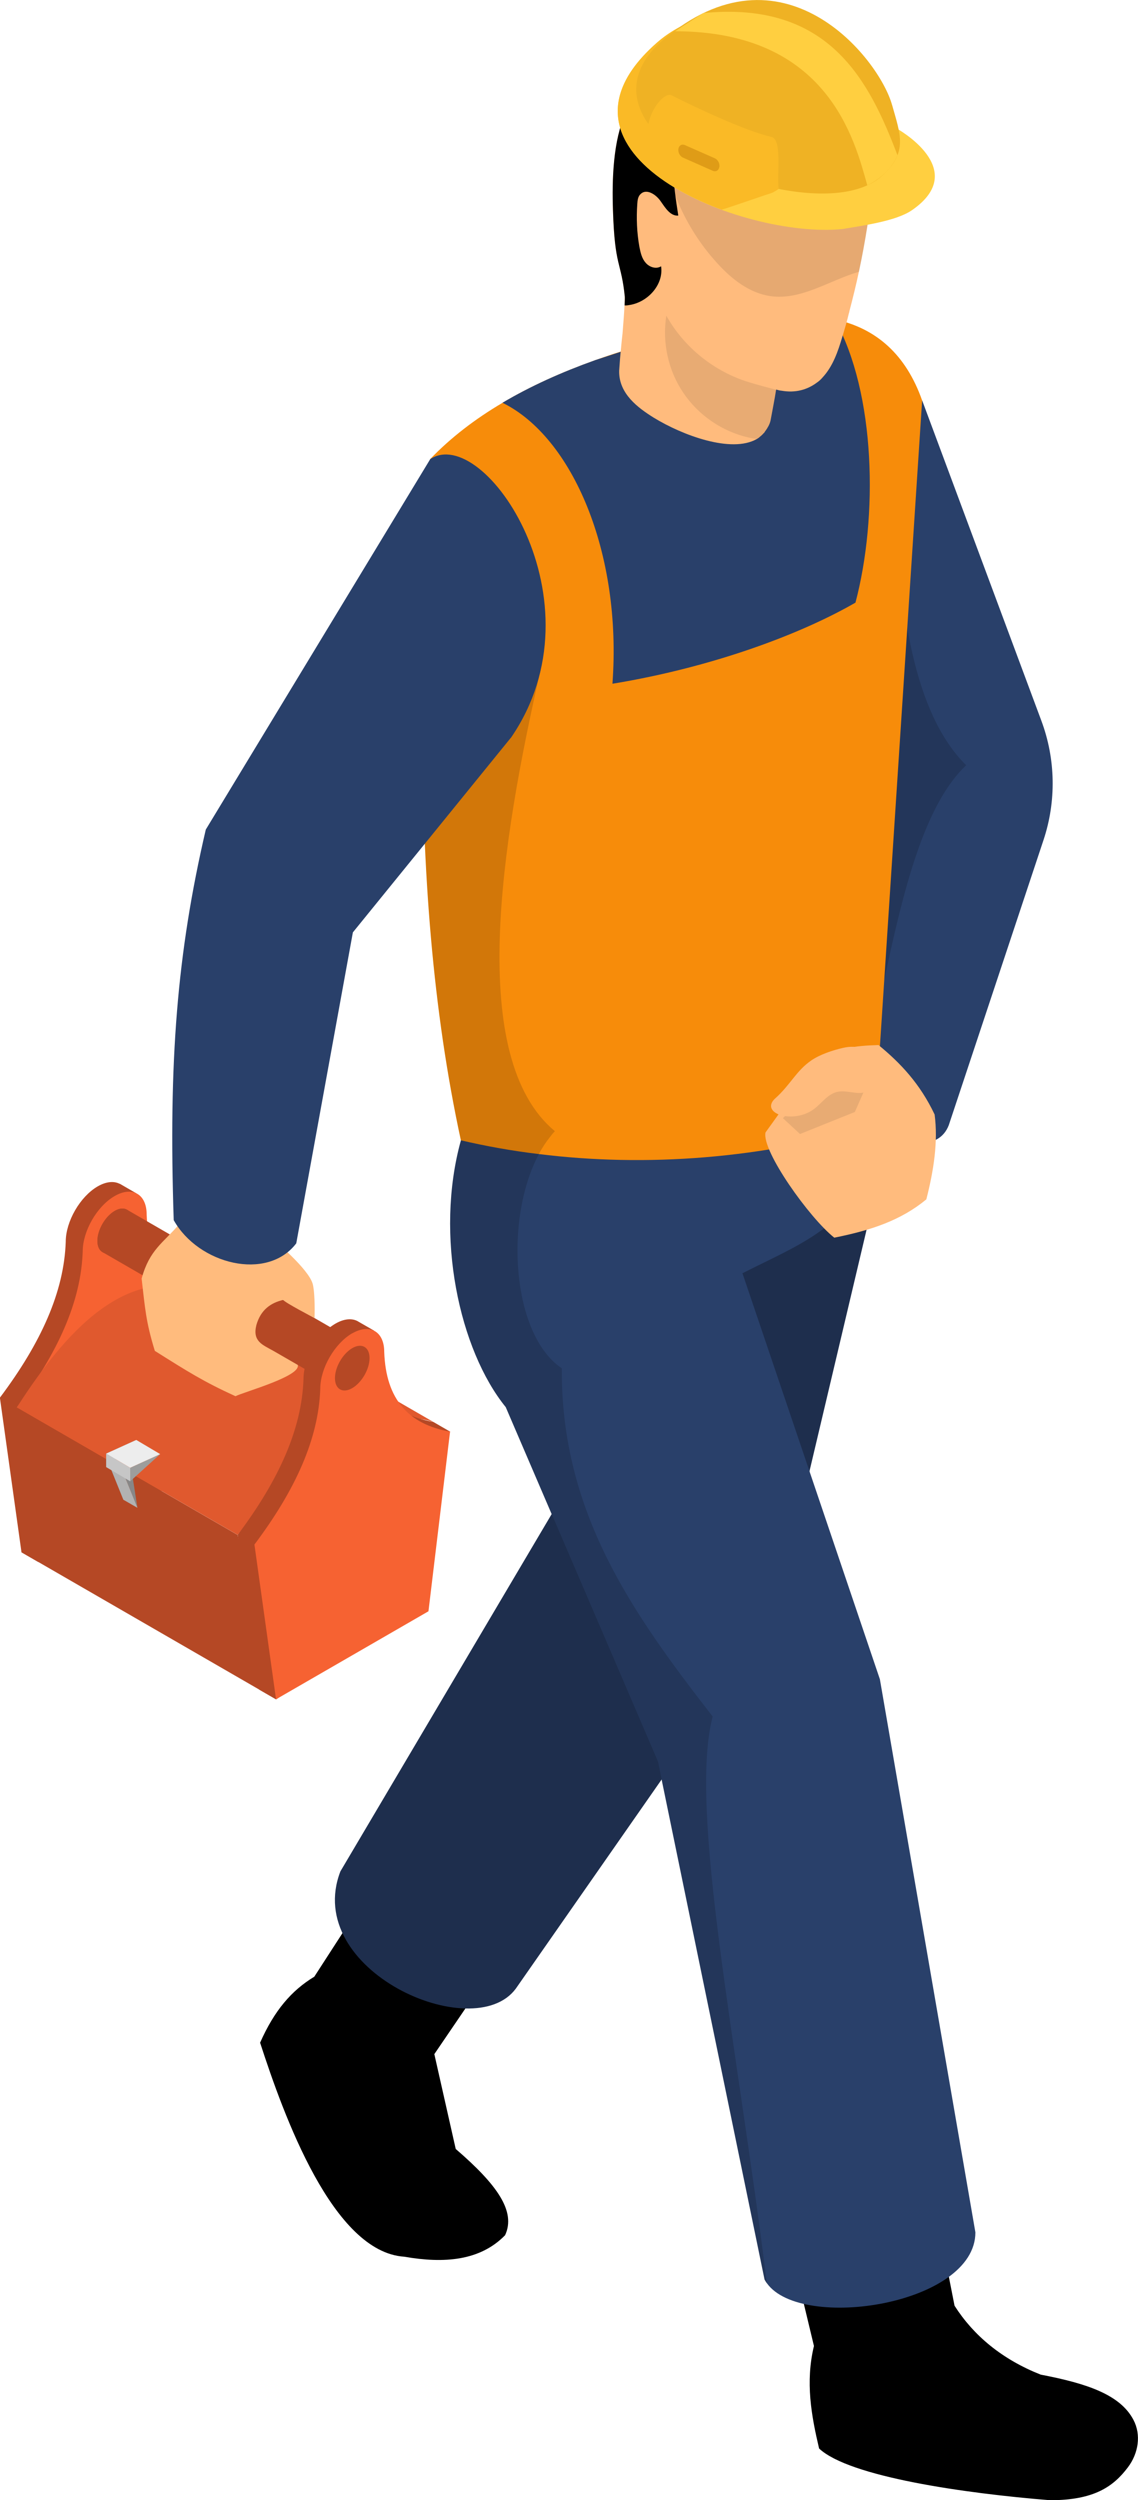
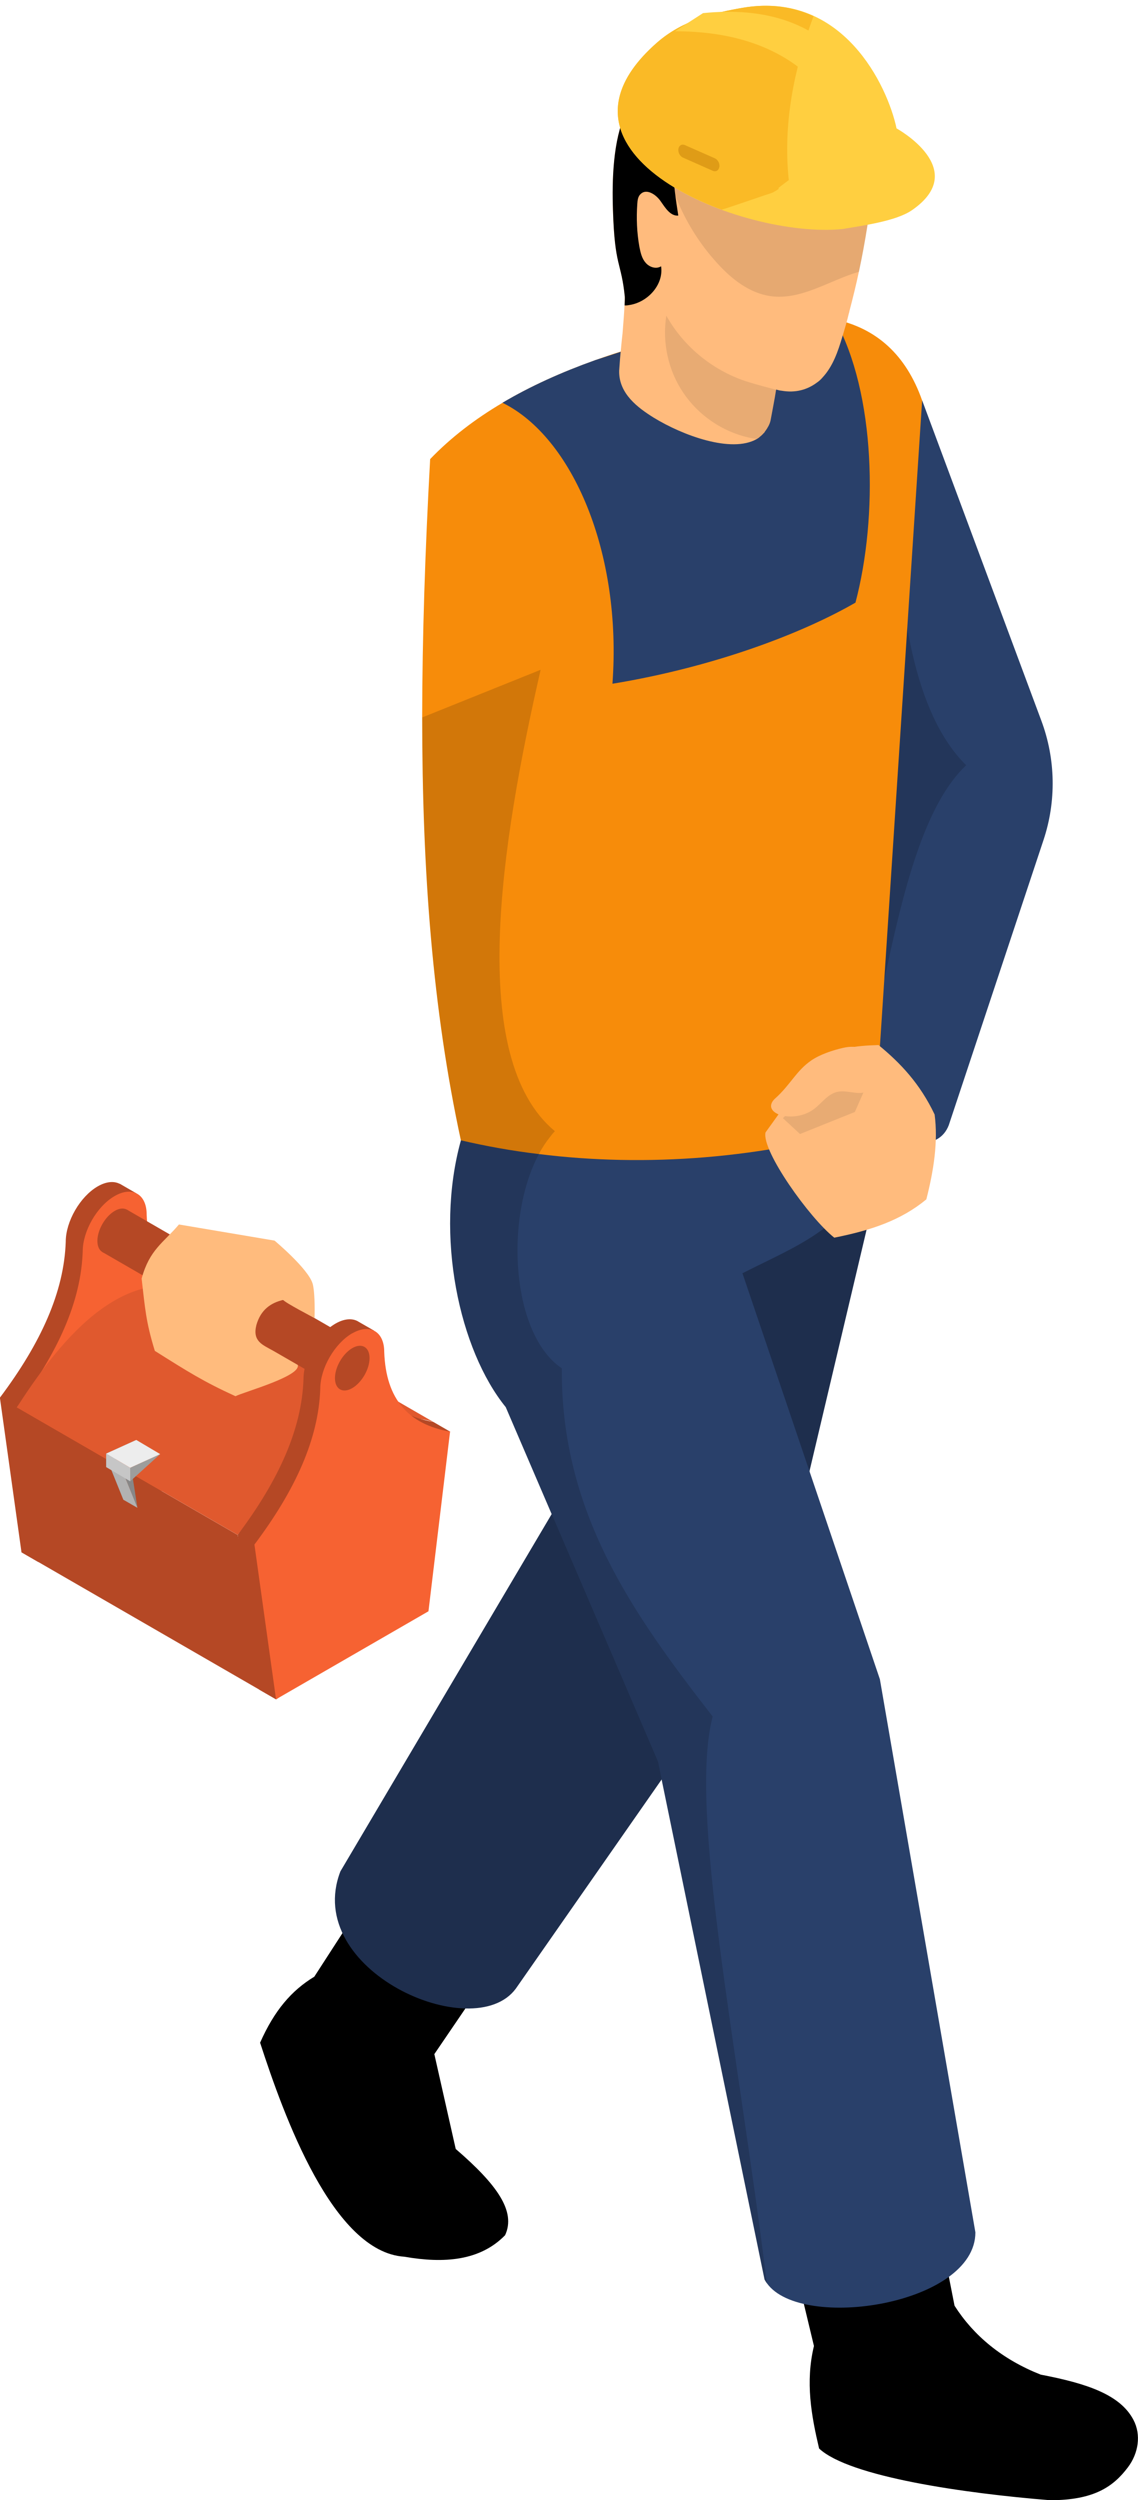
<svg xmlns="http://www.w3.org/2000/svg" id="_レイヤー_2" width="108.55" height="238.3" viewBox="0 0 108.55 238.3">
  <defs>
    <style>.cls-1{fill:#b2b2b2;}.cls-1,.cls-2,.cls-3,.cls-4,.cls-5,.cls-6,.cls-7,.cls-8,.cls-9,.cls-10,.cls-11,.cls-12,.cls-13,.cls-14,.cls-15,.cls-16,.cls-17,.cls-18,.cls-19,.cls-20{stroke-width:0px;}.cls-2{fill:#b54825;}.cls-3{fill:#1d1d1b;}.cls-3,.cls-20{opacity:.1;}.cls-4{fill:#f78c0a;}.cls-6{fill:#faba26;}.cls-7{fill:#1e2e4d;}.cls-8{fill:#ffcf40;}.cls-9{fill:#29406a;}.cls-10{fill:#ededed;}.cls-11{fill:#878787;}.cls-12{fill:#f66232;}.cls-13{fill:#c6c6c6;}.cls-14{fill:#efb224;}.cls-15{fill:#ffbb7d;}.cls-16{fill:#9d9d9c;}.cls-17{opacity:.15;}.cls-18{fill:#e0592e;}.cls-19{fill:#df9c17;}</style>
  </defs>
  <g id="_レイヤー_1-2">
    <path class="cls-9" d="m87.96,38.16l11.37,30.53c1.37,3.67,1.44,7.69.2,11.4l-9.03,27.16c-1.9,4.91-13-1.74-11.26-7.73l5.87-23.9-5.87-18.87,8.72-18.6Z" />
-     <path class="cls-17" d="m84.35,93.4c1.81-8.55,3.81-16.68,7.81-20.46-4.99-4.94-6.43-14.82-6.82-26.16l-1,46.62Z" />
+     <path class="cls-17" d="m84.35,93.4c1.81-8.55,3.81-16.68,7.81-20.46-4.99-4.94-6.43-14.82-6.82-26.16Z" />
    <path class="cls-5" d="m47,187.61l-5.57,8.18,2.04,9.04c3.96,3.41,5.76,5.95,4.71,8.22-2.39,2.45-5.83,2.71-9.61,2.05-6.81-.43-11.49-13.41-13.76-20.4,1.36-3.07,2.99-4.97,5.17-6.29l5.68-8.78,11.33,7.99Z" />
    <path class="cls-5" d="m88.91,208.89l2.14,10.88c1.82,2.86,4.55,5.12,8.22,6.57,4.46.85,7.58,1.92,8.84,4.3.77,1.45.47,3.22-.52,4.53-1.4,1.86-3.25,3.14-7.43,3.14-8.13-.65-19.16-2.23-22.03-4.93-.74-3.14-1.32-6.34-.49-9.77l-2.77-11.54,14.03-3.16Z" />
    <path class="cls-7" d="m83.44,113.92l-9.51,40.19-24.73,35.44c-4.04,5.47-20.37-1.74-16.73-11.18l21.25-35.91,8.56-39.48,21.17-6.18v17.12Z" />
    <path class="cls-9" d="m48.25,134.14l14.51,33.77,10.17,49.37c.07.12.14.25.23.36,3.31,4.59,19.88,2.04,19.88-4.86l-9.11-52.72-13.11-38.7c6.37-3.23,12.06-5.02,12.63-14.1l-30.99,1.12-8.49.3c-2.53,9.1-.15,20,4.28,25.45Z" />
    <path class="cls-4" d="m40.27,68.37c0,14.74,1,27.88,3.69,40.32,2.41.56,4.9,1.01,7.44,1.31,10.2,1.27,21.33.46,32.04-2.74l4.52-69.09c-1.53-4.35-4.36-6.88-8.33-7.73-2.12-.47-4.59-.46-7.36,0-4.18.72-8.12,1.6-11.8,2.69h-.02c-1.26.37-2.48.77-3.67,1.2-3.22,1.15-6.19,2.49-8.84,4.06-2.63,1.55-4.95,3.33-6.91,5.37-.48,8.72-.75,16.89-.76,24.61Z" />
    <path class="cls-9" d="m58.43,65.17c9.49-1.56,17.91-4.7,23.17-7.73,2.16-8.15,1.95-19.98-1.98-27-2.12-.47-4.59-.46-7.36,0-4.18.72-8.12,1.6-11.8,2.69h-.02s-3.67,1.2-3.67,1.2c-3.22,1.15-6.19,2.49-8.84,4.06,6.67,3.27,11.41,14.29,10.49,26.77Z" />
    <path class="cls-15" d="m59.59,28.27c0,.14,0,.43-.02.83-.03.69-.11,1.7-.19,2.7-.1.82-.16,1.65-.23,2.31-.05.59-.07,1.04-.09,1.23-.05,2.19,1.81,3.54,3.28,4.46,2.77,1.7,7.42,3.42,9.84,2.05.1-.07.21-.12.29-.21.1-.07.18-.15.27-.24.03-.02.05-.04.06-.07.08-.06.13-.12.16-.19.08-.1.13-.18.19-.27.03-.03.03-.05.04-.07.13-.2.23-.41.3-.67.09-.51.45-2.33.54-2.99h.05c.16.05.32.09.47.1,1.35.24,2.49-.11,3.38-.78.18-.12.36-.28.52-.47,1-1.07,1.48-2.49,1.9-3.9.23-.76.45-1.49.63-2.26.03-.05.03-.1.04-.16.33-1.26.64-2.51.91-3.79.61-2.87,1.07-5.77,1.35-8.7.31-3.11.35-6.54-1.52-9.03-.03-.03-.07-.09-.09-.1-.02-.03-.05-.03-.07-.06-.14-.18-.29-.34-.47-.5-1.25-1.28-2.93-2.12-4.61-2.79-3.83-1.54-8.22-2.02-11.84-.07-2.5,1.34-3.72,3.34-4.99,6.11-1.22,2.59-1.32,6.43-1.23,9.26.17,5.48.79,4.85,1.13,8.26Z" />
    <path class="cls-3" d="m74.04,37.16c-.1.66-.48,2.47-.55,2.99-.25.79-.71,1.34-1.31,1.68-.27-.02-.53-.07-.79-.13-2.5-.57-4.77-2.12-6.21-4.26-1.44-2.12-2.03-4.81-1.62-7.35,1.69,3.03,4.59,5.35,7.91,6.35.91.28,1.64.46,2.57.71Z" />
    <path class="cls-5" d="m79.77,7.62c.41,1.07-.61,2.29-1.75,2.48-1.14.19-2.28-.32-3.26-.95-.96-.63-1.88-1.4-2.98-1.73-2.89-.86-5.92,1.43-6.95,4.25-1.04,2.82-.59,5.92-.13,8.88-.77.06-1.25-.76-1.69-1.38-.45-.65-1.35-1.22-1.9-.68-.26.23-.3.61-.32.94-.1,1.37-.04,2.76.2,4.1.11.56.24,1.12.6,1.52.36.42,1,.63,1.47.33.26,1.77-1.3,3.46-3.07,3.7-.15.03-.27.04-.41.03.02-.4.03-.69.02-.83-.35-3.4-.96-2.77-1.13-8.25-.1-2.82,0-6.67,1.22-9.26,1.28-2.77,2.5-4.76,5-6.11,3.62-1.94,8-1.47,11.84.07,1.9.75,3.79,1.72,5.08,3.29-.55-.44-1.21-.68-1.84-.39Z" />
    <path class="cls-17" d="m43.96,108.69c-2.53,9.1-.15,20,4.28,25.45l14.51,33.77,10.17,49.37c.07.12.14.25.23.36-2.79-22.59-7.49-45.19-5.17-54.03-7.6-9.78-14.48-19.4-14.39-33.19-4.76-3.18-5.52-14.18-2.19-20.41.3-.59.66-1.13,1.05-1.62.15-.2.3-.39.48-.57-8.41-6.97-5.16-27.4-1.36-43.98l-11.29,4.54c0,14.74,1,27.88,3.69,40.32Z" />
    <path class="cls-2" d="m11.43,112.83s.07.04.1.06l1.47.85-.63,1.09h0c.16,4.6,2.36,6.92,6.28,7.61l1.61.93-1.17,2.03-.74-.43-1.76,14.6-12.93,9.32-1.61-.93-2.06-14.74c3.92-5.22,6.12-10.08,6.28-14.86,0-1.94,1.37-4.31,3.05-5.28.8-.46,1.52-.52,2.06-.26h0s.04.02.04.02Z" />
    <path class="cls-12" d="m10.94,114c1.68-.97,3.05-.18,3.05,1.76.16,4.59,2.36,6.91,6.28,7.61l-2.06,17.12-14.54,8.39-2.06-14.74c3.92-5.22,6.12-10.08,6.28-14.86,0-1.94,1.36-4.31,3.05-5.28Z" />
    <path class="cls-2" d="m9.29,118.28c0,1.05.74,1.48,1.65.95.91-.53,1.65-1.81,1.65-2.86s-.74-1.48-1.65-.95c-.91.53-1.65,1.81-1.65,2.86Z" />
    <polygon class="cls-2" points="1.61 134.14 2.06 147.96 26.33 161.97 22.66 146.3 1.61 134.14" />
    <path class="cls-18" d="m20.27,123.37c-7.53-3.14-13.35,2.49-18.66,10.77l21.06,12.16c6.27-7.6,12.51-12.6,18.66-10.77l-21.06-12.16Z" />
-     <path class="cls-2" d="m9.29,118.28c0,1.05.74,1.48,1.65.95.91-.53,1.65-1.81,1.65-2.86s-.74-1.48-1.65-.95c-.91.53-1.65,1.81-1.65,2.86Z" />
    <rect class="cls-2" x="19.94" y="110.78" width="4.67" height="26.17" transform="translate(-96.14 81.22) rotate(-60)" />
    <path class="cls-2" d="m34.1,125.92s.07.04.1.06l1.48.85-.63,1.09h0c.16,4.6,2.36,6.92,6.28,7.61l1.61.93-1.17,2.03-.74-.43-1.76,14.6-12.93,9.32-1.61-.93-2.06-14.75c3.92-5.22,6.12-10.08,6.28-14.86,0-1.94,1.37-4.31,3.05-5.28.8-.46,1.52-.52,2.06-.26h0s.04.02.04.02Z" />
    <path class="cls-12" d="m33.6,127.09c1.68-.97,3.05-.18,3.05,1.76.16,4.59,2.36,6.91,6.28,7.61l-2.06,17.12-14.54,8.39-2.06-14.75c3.92-5.22,6.12-10.08,6.28-14.86,0-1.94,1.37-4.31,3.05-5.28Z" />
    <path class="cls-2" d="m31.95,131.36c0,1.05.74,1.48,1.65.95s1.65-1.81,1.65-2.86-.74-1.48-1.65-.95c-.91.53-1.65,1.81-1.65,2.86Z" />
    <polygon class="cls-16" points="13 137.25 10.13 139.84 10.13 138.55 13 137.25" />
    <polygon class="cls-11" points="12.59 140.41 13.11 143.72 11.84 140.59 12.59 140.41" />
    <polygon class="cls-11" points="11.25 139.64 11.77 142.95 10.5 139.81 11.25 139.64" />
    <polygon class="cls-1" points="11.77 142.95 13.11 143.72 11.84 140.59 10.5 139.81 11.77 142.95" />
    <polygon class="cls-16" points="15.28 138.6 12.42 141.19 12.42 139.9 15.28 138.6" />
    <polygon class="cls-13" points="10.13 139.84 12.42 141.19 12.42 139.9 10.13 138.55 10.13 139.84" />
    <polygon class="cls-10" points="12.42 139.9 15.28 138.6 13 137.25 10.13 138.55 12.42 139.9" />
    <path class="cls-15" d="m17.06,116.71l9.13,1.54s3.21,2.68,3.63,4.1c.19.64.22,2.3.18,3.28,0,0-2.92-1.52-2.98-1.73-1.19.28-2.14.93-2.56,2.38-.4,1.56.56,1.9,1.65,2.5l2.29,1.32c.33,1.07-5.07,2.55-5.94,2.98-3.05-1.39-4.59-2.37-7.69-4.32-.86-2.77-.94-4.13-1.26-6.89.75-2.77,2.09-3.42,3.55-5.15Z" />
-     <path class="cls-9" d="m48.72,70.33l-15.06,18.54-5.4,29.64c-2.79,3.65-9.34,1.99-11.69-2.21-.5-15.16.31-25.43,3.06-37.23l21.41-35.31c5.15-3.4,16.66,13.56,7.69,26.57Z" />
    <path class="cls-15" d="m83.8,99.61c2.1,1.72,3.96,3.69,5.35,6.62.34,2.58-.08,5.31-.79,8.09-2.43,2-5.24,2.94-8.78,3.65-2.36-1.86-6.95-8.29-6.56-10.03l4.88-6.78c1.83-1.28,3.69-1.49,5.91-1.55Z" />
    <polygon class="cls-3" points="82.79 103.16 81.54 105.99 76.31 108.09 74.68 106.58 76.78 104.53 82.79 103.16" />
    <path class="cls-15" d="m82.37,100.04c-.56-.34-1.31-.31-1.96-.16-1,.23-2.2.63-3.03,1.2-1.44.99-1.98,2.32-3.45,3.63-.2.18-.36.41-.38.67-.03.48.52.82,1.02.94,1.05.25,2.23.02,3.07-.61.78-.58,1.35-1.5,2.34-1.66.97-.16,2.14.46,2.87-.14.41-.34.44-.92.43-1.43,0-.89-.11-1.92-.92-2.42Z" />
    <path class="cls-20" d="m63.26,14.41c.64,3.95,2.44,7.71,5.14,10.66,1.37,1.52,3.09,2.88,5.12,3.16,2.92.4,5.58-1.5,8.42-2.33.61-2.87,1.07-5.77,1.35-8.7.31-3.11.35-6.54-1.52-9.03-.03-.03-.07-.09-.09-.1-.02-.03-.05-.03-.07-.06-.14-.18-.29-.34-.47-.5-6.01,2.16-11.98,4.46-17.88,6.91Z" />
    <path class="cls-8" d="m80.36,21.83c-9.47.96-29.8-7.14-17.7-17.76,2.47-2.17,5.57-2.88,8.19-3.33,9.55-1.63,13.81,7.44,14.67,11.5,0,0,7.13,3.9,1.46,7.8-1.5,1.03-4.6,1.45-6.61,1.79Z" />
    <path class="cls-6" d="m75.24,17.17c-.57-5.37.5-10.63,2.36-15.63-1.88-.86-4.1-1.25-6.75-.8-2.62.45-5.72,1.16-8.19,3.33-8.05,7.07-1.73,13,6.18,15.91.13,0,4.92-1.65,4.92-1.65.13-.16,1.33-1.06,1.48-1.16Z" />
-     <path class="cls-14" d="m85.09,10c-1.26-4.51-10.49-15.93-21.89-6.15-3.4,2.92-3.08,6.25-.63,8.84,3.61,3.83,16.93,8.23,21.55,4.08,2.52-2.27,1.76-3.95.97-6.78Z" />
    <path class="cls-8" d="m67.06,1.25l-2.68,1.73c14.61,0,17.15,10.4,18.35,14.69,1.35-.69,2.34-1.63,2.88-2.87-2.69-7.06-6.49-14.76-18.55-13.55Z" />
    <path class="cls-6" d="m74.27,18.01c-3.1,2.34-11.6-1.87-12.37-4.14-.73-2.6,1.37-5.19,2.15-4.79,2.01,1.02,7,3.4,9.53,3.97,1.03.24.53,3.37.69,4.95Z" />
    <path class="cls-19" d="m68.61,15.92c-.05.33-.33.49-.62.36l-2.85-1.26c-.29-.13-.48-.5-.43-.83.05-.33.33-.49.62-.36l2.86,1.26c.29.13.48.5.43.83Z" />
  </g>
</svg>